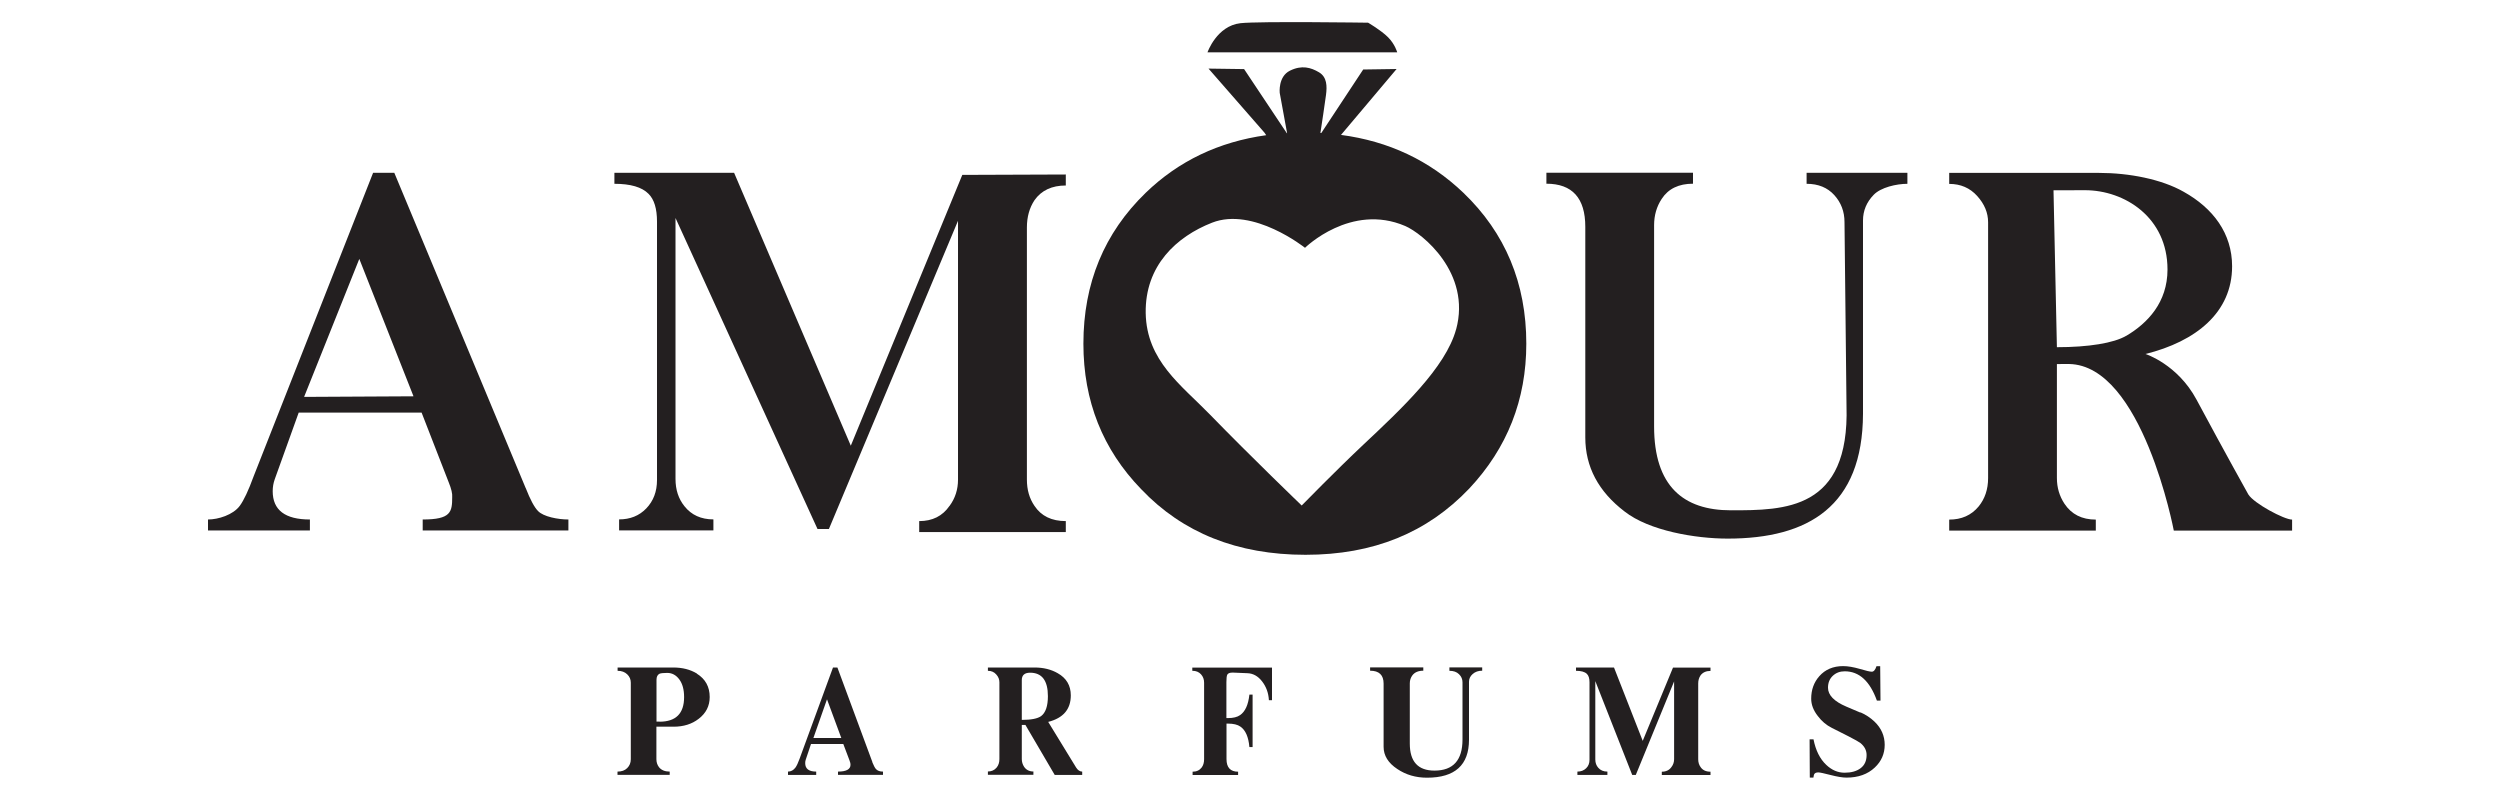
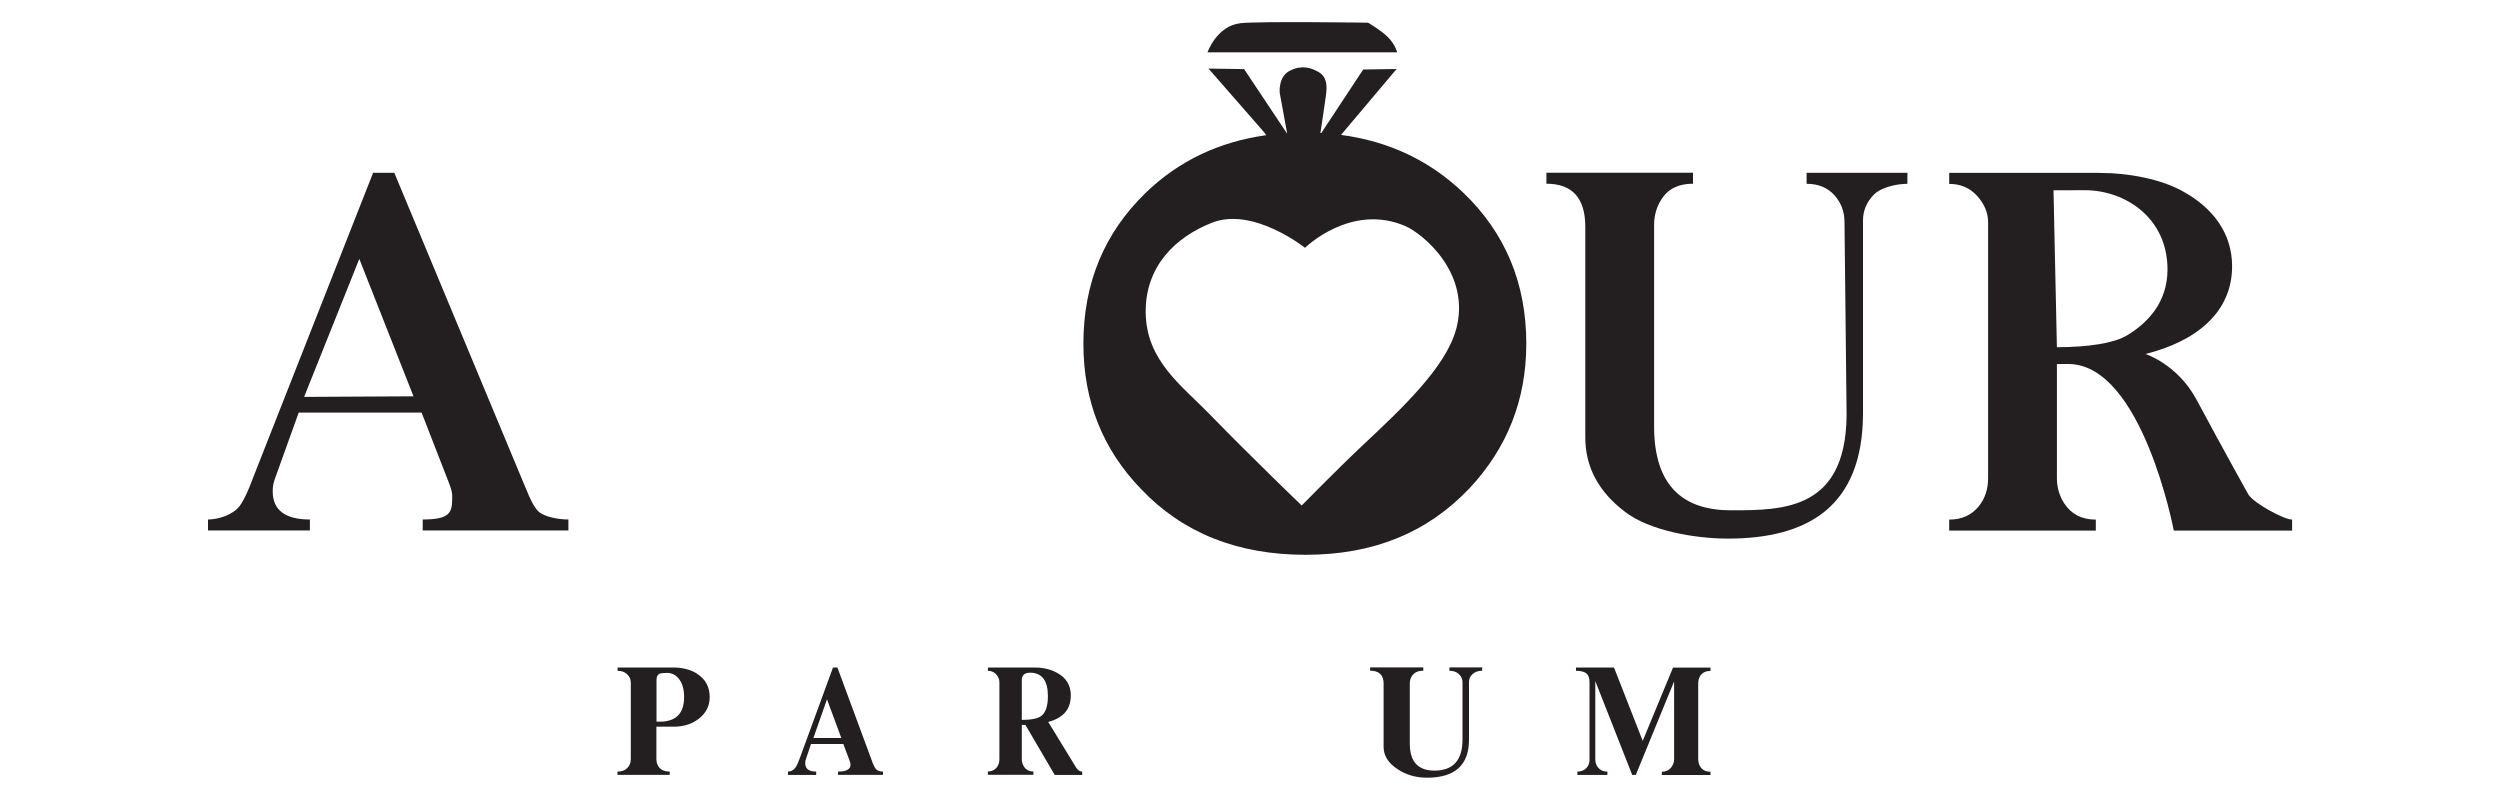
<svg xmlns="http://www.w3.org/2000/svg" viewBox="0 0 250 80" version="1.1" id="Layer_1">
  <defs>
    <style>
      .st0 {
        fill: #231f20;
      }
    </style>
  </defs>
  <path d="M52.56,48.79l-13.13-31.51h-2.12l-11.95,30.36c-.51,1.4-.97,2.38-1.38,2.94-.67.91-2.16,1.37-3.18,1.37v1.1h10.19v-1.1c-2.48,0-3.72-.94-3.72-2.83,0-.42.07-.82.21-1.21l2.39-6.65h12.29l2.71,6.97c.27.66.38,1.15.35,1.47,0,1.5-.12,2.25-2.95,2.25v1.1h14.57v-1.1c-1.05,0-2.49-.28-3.03-.84-.38-.38-.79-1.16-1.24-2.31ZM30.41,39.69l5.52-13.8,5.42,13.74-10.94.06Z" class="st0" />
-   <path d="M94.95,50.59c-.7,1.02-1.71,1.52-3.03,1.52v1.1h14.66v-1.1c-1.42,0-2.46-.51-3.13-1.52-.51-.74-.76-1.61-.76-2.63v-25.21c0-1.05.25-1.96.76-2.73.69-.98,1.74-1.47,3.13-1.47v-1.1l-10.35.04-11.15,27.08-11.67-27.29h-11.97v1.1c1.61,0,2.75.33,3.41,1,.57.56.85,1.49.85,2.78v25.84c0,1.16-.36,2.1-1.07,2.84-.71.74-1.62,1.1-2.72,1.1v1.1h9.43v-1.1c-1.23,0-2.2-.44-2.89-1.31-.6-.74-.9-1.65-.9-2.73v-26.1l14.2,31.1h1.14l12.91-30.82v25.89c0,.98-.28,1.86-.85,2.63Z" class="st0" />
  <path d="M180.66,18.38c1.17,0,2.09.38,2.77,1.13.68.75,1.02,1.65,1.02,2.7l.2,18.39c.32,10.43-6.19,10.43-11.56,10.43-4.74,0-7.68-2.4-7.68-8.39v-20.12c0-.98.25-1.86.76-2.63.66-1.02,1.71-1.52,3.13-1.52v-1.1h-14.66v1.1c2.59,0,3.89,1.44,3.89,4.31v21.06c0,2.94,1.31,5.41,3.93,7.41,2.46,1.93,7.09,2.71,10.31,2.71,8.06,0,13.5-3.23,13.53-12.48v-19.33c0-.98.36-1.84,1.07-2.57.71-.74,2.27-1.1,3.37-1.1v-1.1h-10.08v1.1Z" class="st0" />
  <path d="M224.82,49.42s-2.26-4.04-5.17-9.46c-1.9-3.54-5.1-4.56-5.1-4.56,5.05-1.26,8.66-4.15,8.66-8.77,0-3.29-1.9-5.81-4.84-7.45-2.21-1.26-5.46-1.89-8.46-1.89h-14.99v1.1c1.14,0,2.07.4,2.8,1.21.73.81,1.09,1.68,1.09,2.63v25.58c0,1.12-.32,2.07-.95,2.84-.73.88-1.71,1.31-2.94,1.31v1.1h14.66v-1.1c-1.39,0-2.43-.53-3.13-1.58-.51-.77-.76-1.63-.76-2.57v-11.4s.9-.02,1.2-.01c7.35.1,10.49,16.66,10.49,16.66h11.83v-1.1c-.79,0-3.81-1.61-4.38-2.52ZM212.62,33.58c-1.24.73-3.77,1.14-6.93,1.14l-.34-15.69s1.27-.01,3.14-.01c3.98,0,8.26,2.72,8.26,7.93,0,3.29-1.99,5.37-4.12,6.63Z" class="st0" />
  <path d="M134.11,13.48l5.55-6.58-3.34.05-4.19,6.35s-.06,0-.09,0c.1-.67.47-3.07.56-3.81.11-.86.11-1.78-.7-2.26s-1.72-.75-2.91-.16-1.02,2.21-1.02,2.21l.74,4.04s-.02,0-.03,0l-4.27-6.41-3.56-.05,5.6,6.41.17.25c-4.74.66-8.76,2.58-12.05,5.76-4.15,4.02-6.23,9.05-6.23,15.09,0,5.73,1.93,10.58,5.78,14.55,4.15,4.37,9.63,6.56,16.43,6.56s12.17-2.21,16.37-6.62c3.81-4.06,5.71-8.89,5.71-14.49,0-6.04-2.1-11.07-6.29-15.09-3.38-3.23-7.46-5.16-12.25-5.79ZM145.61,32.93c-1.04,3.83-5.49,7.98-9.3,11.56-2.75,2.59-6.14,6.06-6.14,6.06,0,0-5.06-4.86-9.21-9.13-2.83-2.91-6.3-5.34-6.39-10.1-.08-4.77,3.09-7.66,6.63-9.05,4.12-1.62,9.3,2.51,9.3,2.51,0,0,4.58-4.51,10.02-2.18,1.7.73,6.63,4.69,5.09,10.35Z" class="st0" />
  <path d="M138.8,3.72c-.7-.7-1.99-1.45-1.99-1.45,0,0-10.89-.16-12.77.05-2.37.27-3.29,2.91-3.29,2.91h18.97s-.22-.81-.92-1.51Z" class="st0" />
  <path d="M69.7,67.36c-.67-.41-1.46-.61-2.38-.61h-5.56v.33c.4,0,.72.12.96.35.24.23.36.51.36.84v7.65c0,.36-.12.65-.36.89-.24.24-.56.35-.97.35v.33h5.22v-.33c-.48,0-.84-.15-1.07-.44-.17-.22-.26-.49-.26-.8v-3.25h1.72c.99,0,1.83-.26,2.51-.79.73-.56,1.1-1.28,1.1-2.18,0-1.02-.43-1.8-1.28-2.33ZM65.96,72.16h-.31v-4.18c0-.3.1-.5.29-.6.13-.06.39-.09.78-.09.49,0,.89.22,1.21.65.32.43.48,1.02.48,1.77,0,1.64-.82,2.46-2.46,2.46Z" class="st0" />
  <path d="M87.24,76.21l-3.5-9.46h-.44l-3.34,9.12c-.15.42-.29.71-.41.88-.2.27-.45.41-.75.41v.33h2.82v-.33c-.73,0-1.1-.28-1.1-.85,0-.13.02-.25.06-.36l.52-1.55h3.23l.62,1.64c.08.2.11.35.1.44,0,.45-.42.68-1.25.68v.33h4.5v-.33c-.31,0-.54-.08-.7-.25-.11-.12-.23-.35-.37-.69ZM81.34,73.8l1.36-3.87,1.43,3.87h-2.79Z" class="st0" />
  <path d="M107.61,76.75l-2.79-4.56c1.5-.38,2.26-1.26,2.26-2.65,0-.99-.44-1.73-1.31-2.22-.66-.38-1.43-.57-2.33-.57h-4.65v.33c.34,0,.62.12.83.36.22.24.32.5.32.79v7.68c0,.34-.09.62-.28.85-.22.26-.51.39-.87.39v.33h4.55v-.33c-.41,0-.72-.16-.93-.47-.15-.23-.23-.49-.23-.77v-3.42h.36s2.93,5,2.93,5h2.75v-.33c-.23,0-.44-.14-.61-.41ZM104.11,71.61c-.35.25-.99.38-1.93.38v-3.99c0-.48.28-.73.83-.73,1.18,0,1.78.78,1.78,2.35,0,.99-.23,1.65-.68,1.99Z" class="st0" />
-   <path d="M119.25,67.08c.36,0,.64.12.85.35.21.23.31.51.31.84v7.65c0,.34-.08.62-.25.84-.21.27-.51.41-.9.41v.33h4.55v-.33c-.77,0-1.16-.42-1.16-1.26v-3.55h.14c.55,0,.97.1,1.25.3.51.35.81,1.03.9,2.05h.32v-5.25h-.32c-.11,1.02-.42,1.7-.93,2.05-.28.2-.69.3-1.23.3h-.14v-3.6c0-.37.03-.61.08-.73.08-.16.28-.23.58-.22l1.44.06c.57.02,1.06.29,1.47.82.41.53.64,1.15.68,1.88h.31v-3.26h-7.97v.33Z" class="st0" />
  <path d="M144.94,67.08c.41,0,.73.11.96.34.24.23.35.5.35.81v5.72c0,2.07-.93,3.11-2.8,3.11-1.65,0-2.47-.9-2.47-2.7v-6.04c0-.29.09-.56.26-.79.23-.3.59-.46,1.09-.46v-.33h-5.32v.33c.9,0,1.35.43,1.35,1.29v6.32c0,.88.46,1.62,1.37,2.22.86.58,1.85.87,2.97.87,2.8,0,4.2-1.27,4.2-3.8v-5.8c0-.29.12-.55.37-.77.25-.22.56-.33.95-.33v-.33h-3.28v.33Z" class="st0" />
  <path d="M164.27,74.08l-2.87-7.33h-3.8v.33c.51,0,.87.1,1.08.3.18.17.27.45.27.84v7.76c0,.35-.11.63-.34.85s-.51.33-.87.33v.33h3v-.33c-.39,0-.7-.13-.92-.39-.19-.22-.29-.49-.29-.82v-7.84l3.69,9.38h.36l3.83-9.35v7.78c0,.29-.09.56-.27.79-.22.31-.54.46-.96.46v.33h4.87v-.33c-.45,0-.78-.15-.99-.46-.16-.22-.24-.48-.24-.79v-7.57c0-.32.08-.59.24-.82.22-.29.55-.44.99-.44v-.33h-3.75l-3.03,7.33Z" class="st0" />
-   <path d="M186.04,71.26l-1.41-.6c-1.22-.52-1.83-1.15-1.83-1.89,0-.49.16-.89.48-1.19s.71-.45,1.19-.45c1.45,0,2.52.98,3.22,2.93h.36l-.03-3.44h-.37c-.12.37-.28.55-.47.55-.17,0-.57-.09-1.2-.28-.63-.18-1.18-.28-1.67-.28-.99,0-1.79.34-2.38,1.01-.54.61-.81,1.36-.81,2.25,0,.59.22,1.17.66,1.73.39.52.85.91,1.39,1.18l1.68.85c.64.33,1.03.55,1.18.66.42.34.63.74.63,1.21,0,.58-.2,1.02-.6,1.32-.4.3-.93.45-1.6.45s-1.28-.26-1.83-.78c-.64-.6-1.06-1.45-1.28-2.56h-.39l.02,3.83h.36c.03-.2.06-.31.08-.34.07-.12.2-.18.41-.18.16,0,.57.09,1.23.26.66.17,1.19.26,1.59.26,1.18,0,2.12-.34,2.83-1.01.66-.62.99-1.38.99-2.27s-.34-1.67-1.02-2.32c-.41-.39-.88-.7-1.41-.93Z" class="st0" />
</svg>